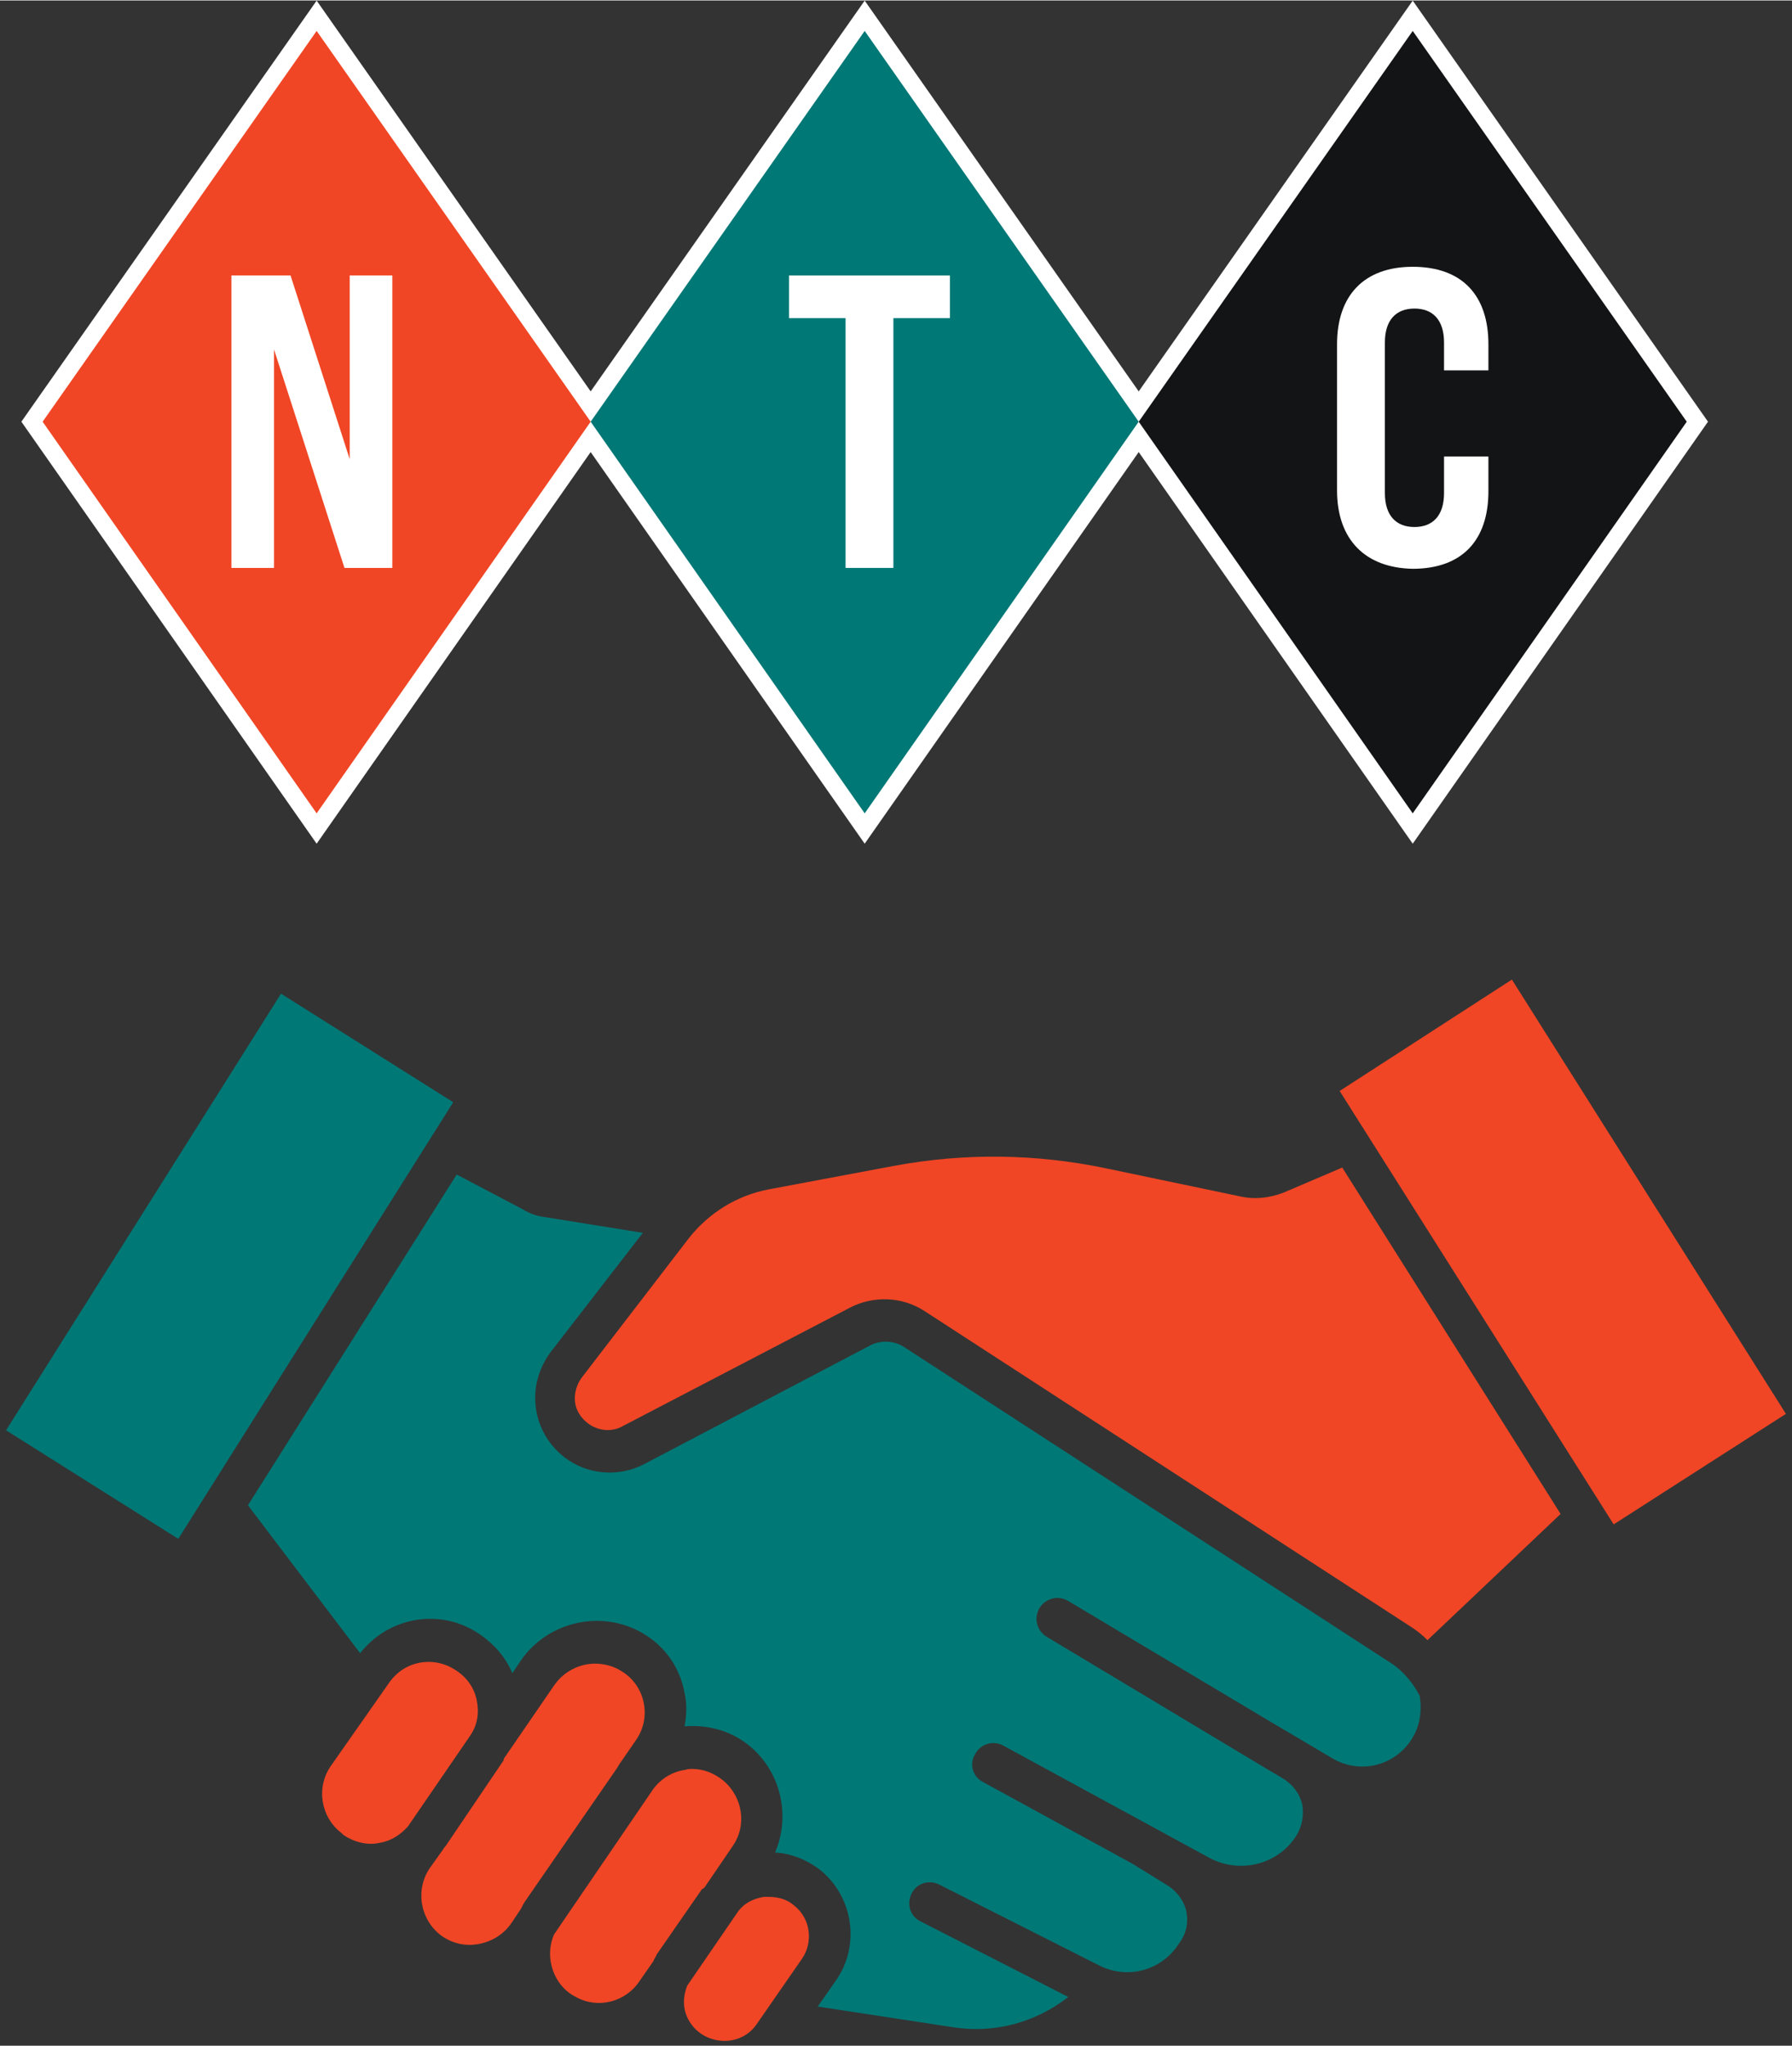
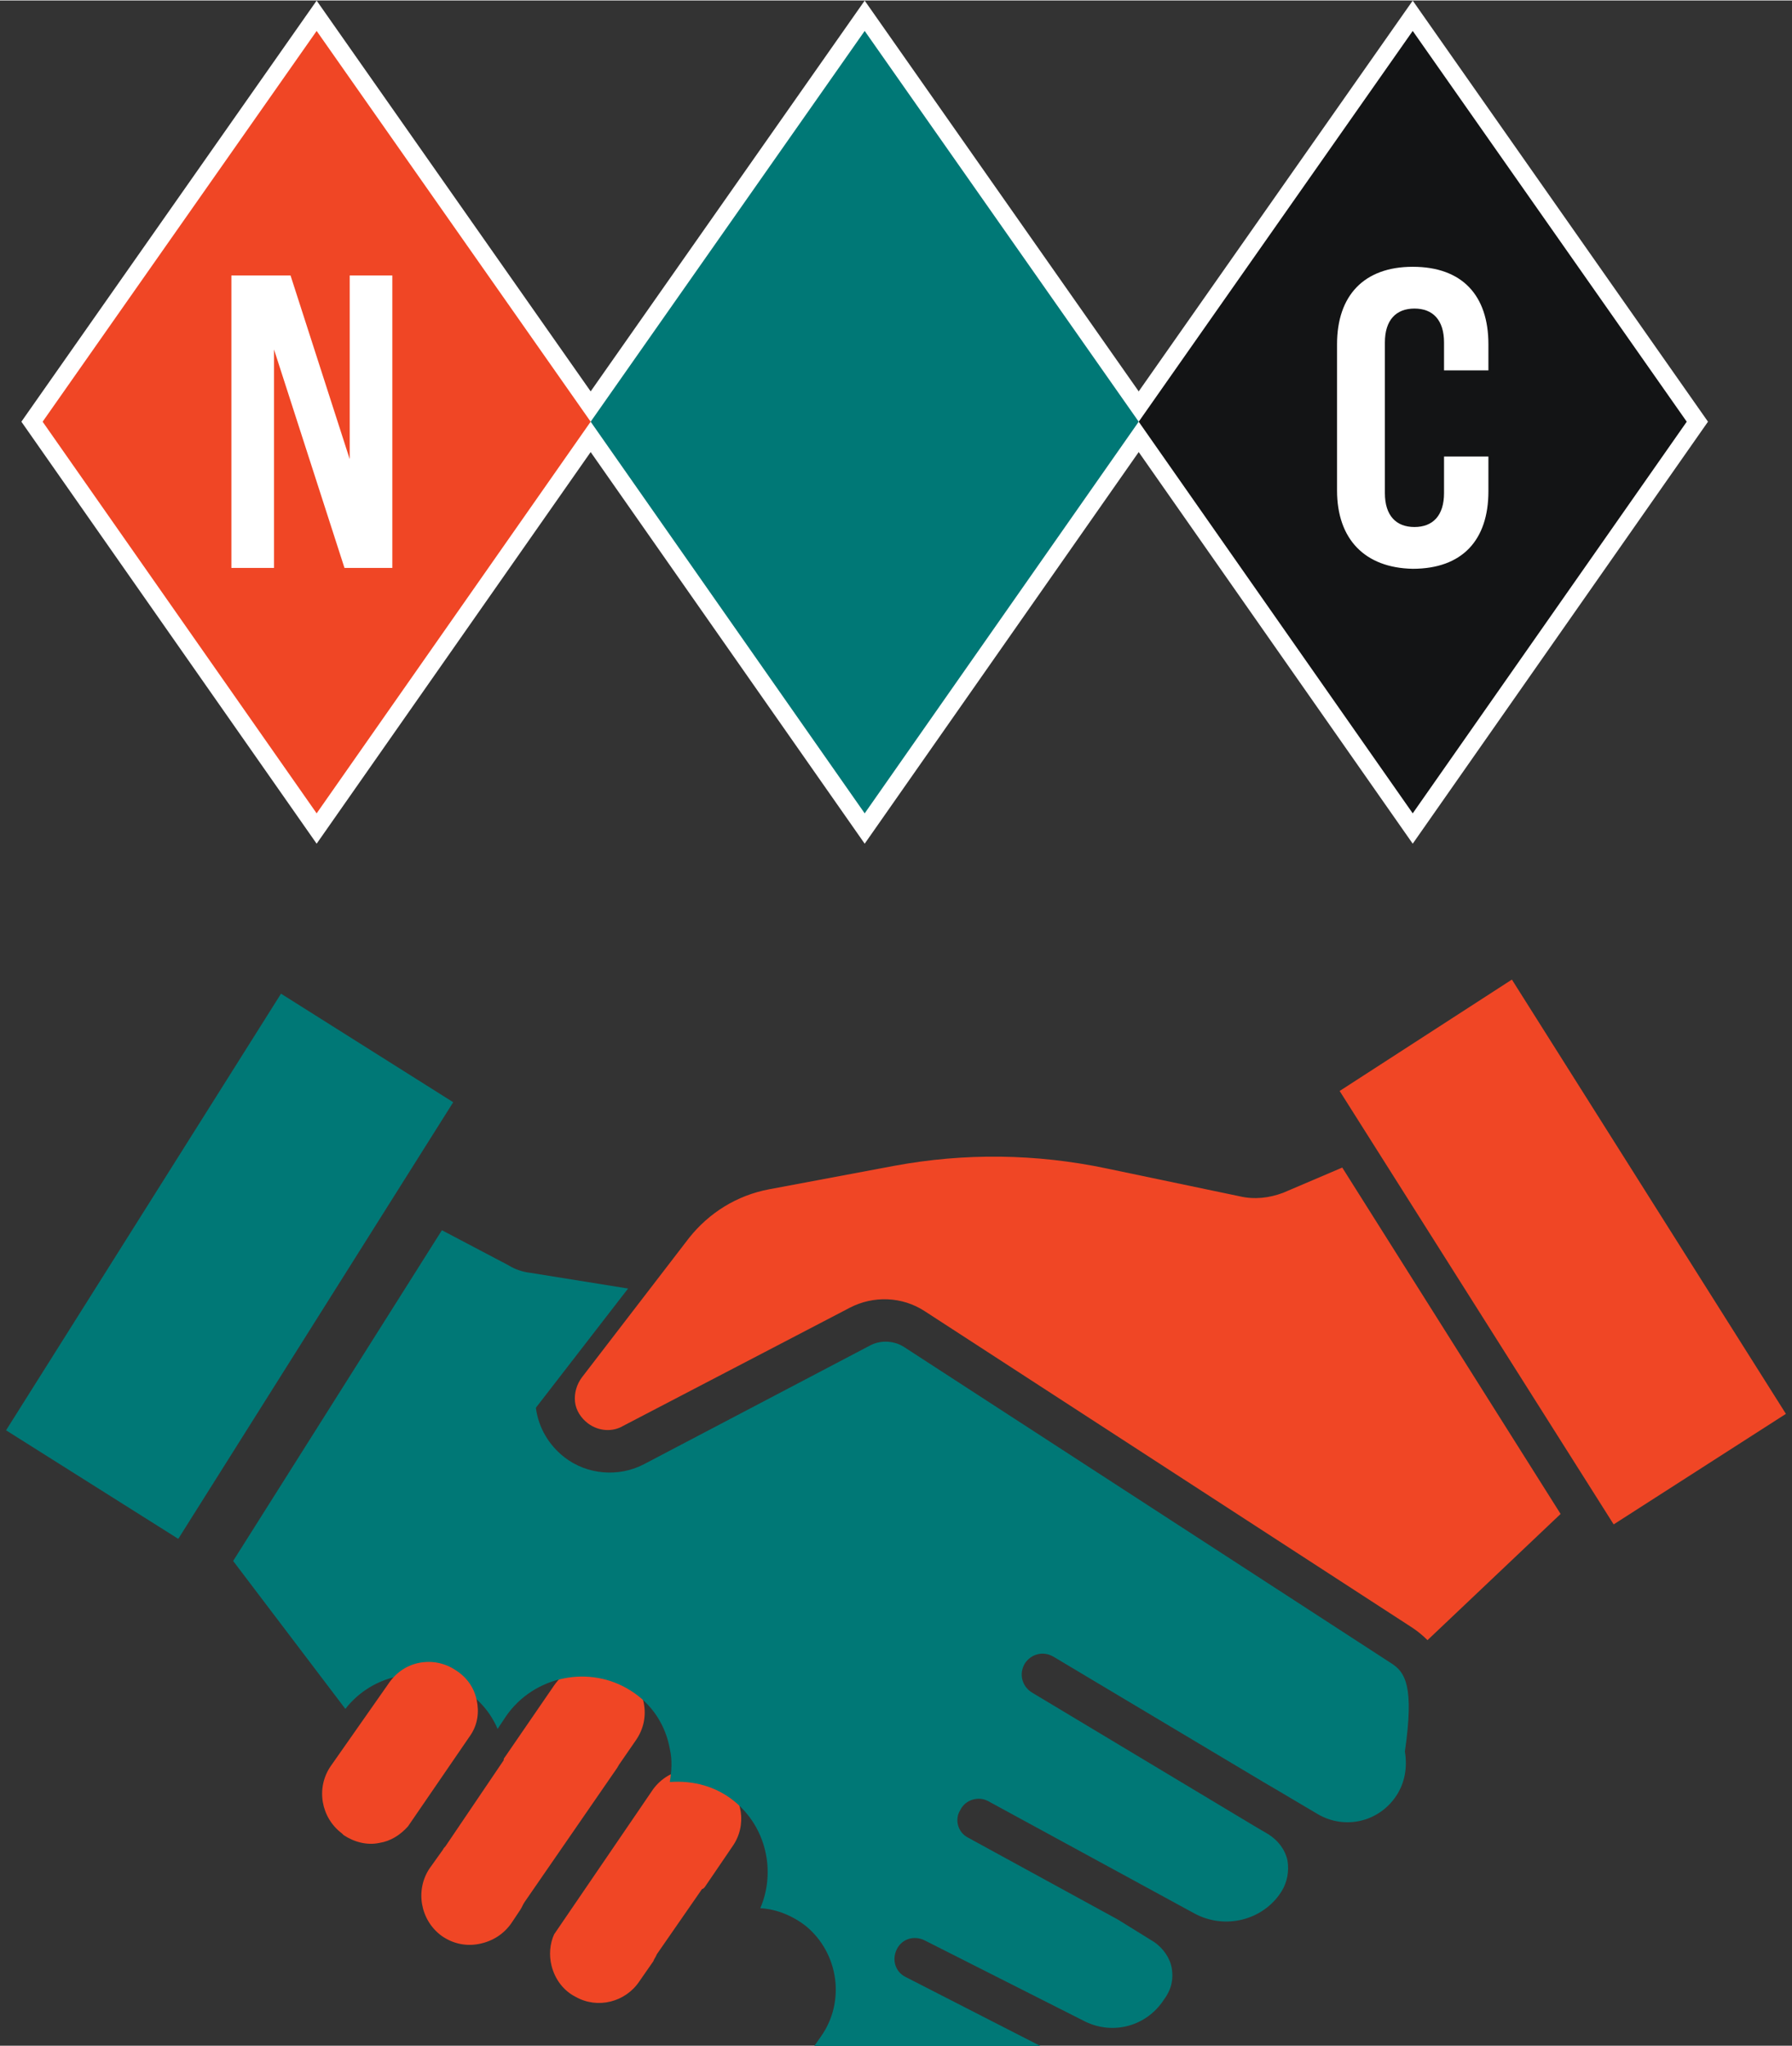
<svg xmlns="http://www.w3.org/2000/svg" version="1.1" x="0px" y="0px" viewBox="0 0 206 235" style="enable-background:new 0 0 206 235;" xml:space="preserve" width="184" height="210">
  <rect x="0" y="0" width="206" height="235" fill="#333333" stroke="none" />
  <polygon style="fill-rule:evenodd;clip-rule:evenodd;fill:#F04625;" points="173.8,112.5 154,125.3 185.5,175.1 205.3,162.4 " />
  <path style="fill-rule:evenodd;clip-rule:evenodd;fill:#F04625;" d="M71.1,202.8l2-2.9c0.9-1.3,1.2-2.8,0.9-4.3  c-0.3-1.5-1.2-2.8-2.5-3.6c-0.9-0.6-2-0.9-3.1-0.9c-1.8,0-3.6,0.9-4.7,2.5l-5.7,8.3c-0.1,0.1-0.1,0.2-0.1,0.3  c-2.1,3.1-4.6,6.8-6.7,9.9c-0.1,0.1-0.2,0.2-0.3,0.4l-1.5,2.1c-1.7,2.5-1.1,6,1.4,7.8c1.3,0.9,2.8,1.2,4.3,0.9  c1.5-0.3,2.8-1.1,3.7-2.4l1-1.5c0.2-0.3,0.3-0.6,0.5-0.9L71,203C71,202.9,71.1,202.9,71.1,202.8" />
  <path style="fill-rule:evenodd;clip-rule:evenodd;fill:#F04625;" d="M147.5,137c-1.6,0.6-3.3,0.8-5,0.4l-15.3-3.2  c-8.1-1.7-16.3-1.8-24.4-0.3l-14.4,2.7c-3.7,0.7-6.9,2.7-9.2,5.6l-12.3,16c-0.6,0.8-0.9,1.8-0.8,2.8c0.1,1,0.7,1.9,1.5,2.5  c1.2,0.9,2.8,1,4,0.3l26.1-13.6c2.7-1.4,6-1.3,8.6,0.4l56.1,36.4c0.6,0.4,1.2,0.9,1.7,1.4l15.3-14.5l-25.1-39.8L147.5,137z" />
-   <path style="fill-rule:evenodd;clip-rule:evenodd;fill:#F04625;" d="M91.3,218.9c-0.8-0.7-1.8-1-2.9-1c-0.2,0-0.4,0-0.6,0  c-1.2,0.2-2.2,0.7-2.9,1.6l-5.9,8.6c-0.4,1-0.5,2.1-0.2,3.1c0.4,1.3,1.4,2.4,2.7,2.9c2,0.8,4.3,0.2,5.5-1.6l5.2-7.5  C93.5,223.1,93.2,220.4,91.3,218.9" />
  <path style="fill-rule:evenodd;clip-rule:evenodd;fill:#F04625;" d="M81,216.8l3.2-4.7c1.7-2.4,1.2-5.7-1.1-7.6  c-1-0.8-2.2-1.3-3.5-1.3c-0.3,0-0.6,0-0.8,0.1c-1.5,0.2-2.8,1-3.7,2.2l-11.4,16.7c-0.5,1.1-0.6,2.4-0.3,3.6c0.4,1.6,1.4,2.9,2.8,3.6  c2.5,1.4,5.7,0.6,7.3-1.8l1.6-2.3c0.1-0.3,0.3-0.5,0.4-0.8l5.2-7.5C80.8,217,80.9,216.9,81,216.8" />
-   <path style="fill-rule:evenodd;clip-rule:evenodd;fill:#007876;" d="M160,191.1l-56.1-36.4c-1.1-0.7-2.6-0.8-3.8-0.2L74,168.2  c-2.9,1.5-6.5,1.2-9.1-0.8c-1.8-1.4-3-3.4-3.3-5.7c-0.3-2.3,0.3-4.5,1.7-6.4l10.6-13.7l-11.2-1.8c-0.9-0.1-1.8-0.4-2.6-0.9l-7.6-4  l-24,38l12.9,17c3.2-4.1,9-5.2,13.4-2.4c1.9,1.2,3.3,2.8,4.1,4.7l1-1.5c3.2-4.6,9.6-5.9,14.3-2.9c2.4,1.5,4,3.9,4.5,6.7  c0.3,1.3,0.2,2.6,0,3.8c2.7-0.2,5.3,0.5,7.4,2.2c3.7,3,4.8,8.1,3,12.3c1.9,0.1,3.8,0.9,5.3,2.1c3.7,3.1,4.5,8.6,1.7,12.6l-2.1,3  l15.7,2.4c4.7,0.7,9.4-0.6,13.1-3.5l-17-8.7c-1.2-0.6-1.6-2-1-3.2c0.6-1.2,2-1.6,3.2-1l18.4,9.3c3.2,1.6,7.1,0.6,9.1-2.5  c0.9-1.2,1.1-2.4,0.9-3.6c-0.2-1.2-1-2.3-2-3l-4.2-2.6l-17.2-9.4c-1.2-0.6-1.6-2.1-0.9-3.2c0.6-1.2,2.1-1.6,3.2-1l23.7,12.9  c3.5,1.9,7.9,0.8,10-2.5c0.7-1.1,0.9-2.4,0.7-3.6c-0.3-1.3-1.1-2.3-2.2-3l-1.7-1l-25.5-15.3c-1.1-0.7-1.5-2.1-0.8-3.3  c0.7-1.1,2.1-1.5,3.3-0.8l24.3,14.5l0,0l1.2,0.7l4.9,2.9c3.1,1.8,7,0.9,9-2.1c1-1.5,1.3-3.3,1-5.1  C162.6,193.6,161.5,192.1,160,191.1" />
+   <path style="fill-rule:evenodd;clip-rule:evenodd;fill:#007876;" d="M160,191.1l-56.1-36.4c-1.1-0.7-2.6-0.8-3.8-0.2L74,168.2  c-2.9,1.5-6.5,1.2-9.1-0.8c-1.8-1.4-3-3.4-3.3-5.7l10.6-13.7l-11.2-1.8c-0.9-0.1-1.8-0.4-2.6-0.9l-7.6-4  l-24,38l12.9,17c3.2-4.1,9-5.2,13.4-2.4c1.9,1.2,3.3,2.8,4.1,4.7l1-1.5c3.2-4.6,9.6-5.9,14.3-2.9c2.4,1.5,4,3.9,4.5,6.7  c0.3,1.3,0.2,2.6,0,3.8c2.7-0.2,5.3,0.5,7.4,2.2c3.7,3,4.8,8.1,3,12.3c1.9,0.1,3.8,0.9,5.3,2.1c3.7,3.1,4.5,8.6,1.7,12.6l-2.1,3  l15.7,2.4c4.7,0.7,9.4-0.6,13.1-3.5l-17-8.7c-1.2-0.6-1.6-2-1-3.2c0.6-1.2,2-1.6,3.2-1l18.4,9.3c3.2,1.6,7.1,0.6,9.1-2.5  c0.9-1.2,1.1-2.4,0.9-3.6c-0.2-1.2-1-2.3-2-3l-4.2-2.6l-17.2-9.4c-1.2-0.6-1.6-2.1-0.9-3.2c0.6-1.2,2.1-1.6,3.2-1l23.7,12.9  c3.5,1.9,7.9,0.8,10-2.5c0.7-1.1,0.9-2.4,0.7-3.6c-0.3-1.3-1.1-2.3-2.2-3l-1.7-1l-25.5-15.3c-1.1-0.7-1.5-2.1-0.8-3.3  c0.7-1.1,2.1-1.5,3.3-0.8l24.3,14.5l0,0l1.2,0.7l4.9,2.9c3.1,1.8,7,0.9,9-2.1c1-1.5,1.3-3.3,1-5.1  C162.6,193.6,161.5,192.1,160,191.1" />
  <path style="fill-rule:evenodd;clip-rule:evenodd;fill:#F04625;" d="M54.8,195.3c-0.3-1.5-1.2-2.7-2.5-3.5c-0.9-0.6-2-0.9-3-0.9  c-1.8,0-3.4,0.8-4.5,2.3l-6.8,9.7c-1.7,2.5-1.1,5.9,1.3,7.7l0.2,0.2c1.2,0.8,2.7,1.2,4.1,0.9c1.3-0.2,2.4-0.9,3.3-1.9l7.2-10.5  C54.9,198.1,55.1,196.7,54.8,195.3" />
  <rect x="-3.3" y="133.8" transform="matrix(0.533 -0.846 0.846 0.533 -110.74 90.181)" style="fill-rule:evenodd;clip-rule:evenodd;fill:#007876;" width="59.3" height="23.4" />
  <polygon style="fill:none;stroke:#FFFFFF;stroke-width:4;stroke-miterlimit:10;" points="36.4,3.5 4.9,48.4 36.4,93.4 67.9,48.4 " />
  <polygon style="fill:none;stroke:#FFFFFF;stroke-width:4;stroke-miterlimit:10;" points="99.4,3.5 67.9,48.4 99.4,93.4 130.9,48.4  " />
  <polygon style="fill:none;stroke:#FFFFFF;stroke-width:4;stroke-miterlimit:10;" points="162.4,3.5 130.9,48.4 162.4,93.4  193.9,48.4 " />
  <polygon style="fill-rule:evenodd;clip-rule:evenodd;fill:#F04625;" points="36.4,3.5 4.9,48.4 36.4,93.4 67.9,48.4 " />
  <polygon style="fill-rule:evenodd;clip-rule:evenodd;fill:#007876;" points="99.4,3.5 67.9,48.4 99.4,93.4 130.9,48.4 " />
  <polygon style="fill-rule:evenodd;clip-rule:evenodd;fill:#131415;" points="162.4,3.5 130.9,48.4 162.4,93.4 193.9,48.4 " />
  <polygon style="fill-rule:evenodd;clip-rule:evenodd;fill:#FFFFFF;" points="26.6,31.6 33.4,31.6 40.2,52.7 40.2,31.6 45.1,31.6  45.1,65.2 39.6,65.2 31.5,40.1 31.5,65.2 26.6,65.2 " />
-   <polygon style="fill-rule:evenodd;clip-rule:evenodd;fill:#FFFFFF;" points="97.2,36.5 90.7,36.5 90.7,31.6 109.2,31.6 109.2,36.5  102.7,36.5 102.7,65.2 97.2,65.2 " />
  <path style="fill-rule:evenodd;clip-rule:evenodd;fill:#FFFFFF;" d="M153.7,56.3V39.5c0-5.6,3.1-8.9,8.7-8.9c5.7,0,8.7,3.3,8.7,8.9  v3H166v-3.2c0-2.6-1.3-3.9-3.4-3.9c-2.1,0-3.4,1.3-3.4,3.9v17.3c0,2.6,1.3,3.9,3.4,3.9c2.1,0,3.4-1.3,3.4-3.9v-4.2h5.1v4  c0,5.6-3,8.9-8.7,8.9C156.9,65.2,153.7,61.9,153.7,56.3" />
</svg>